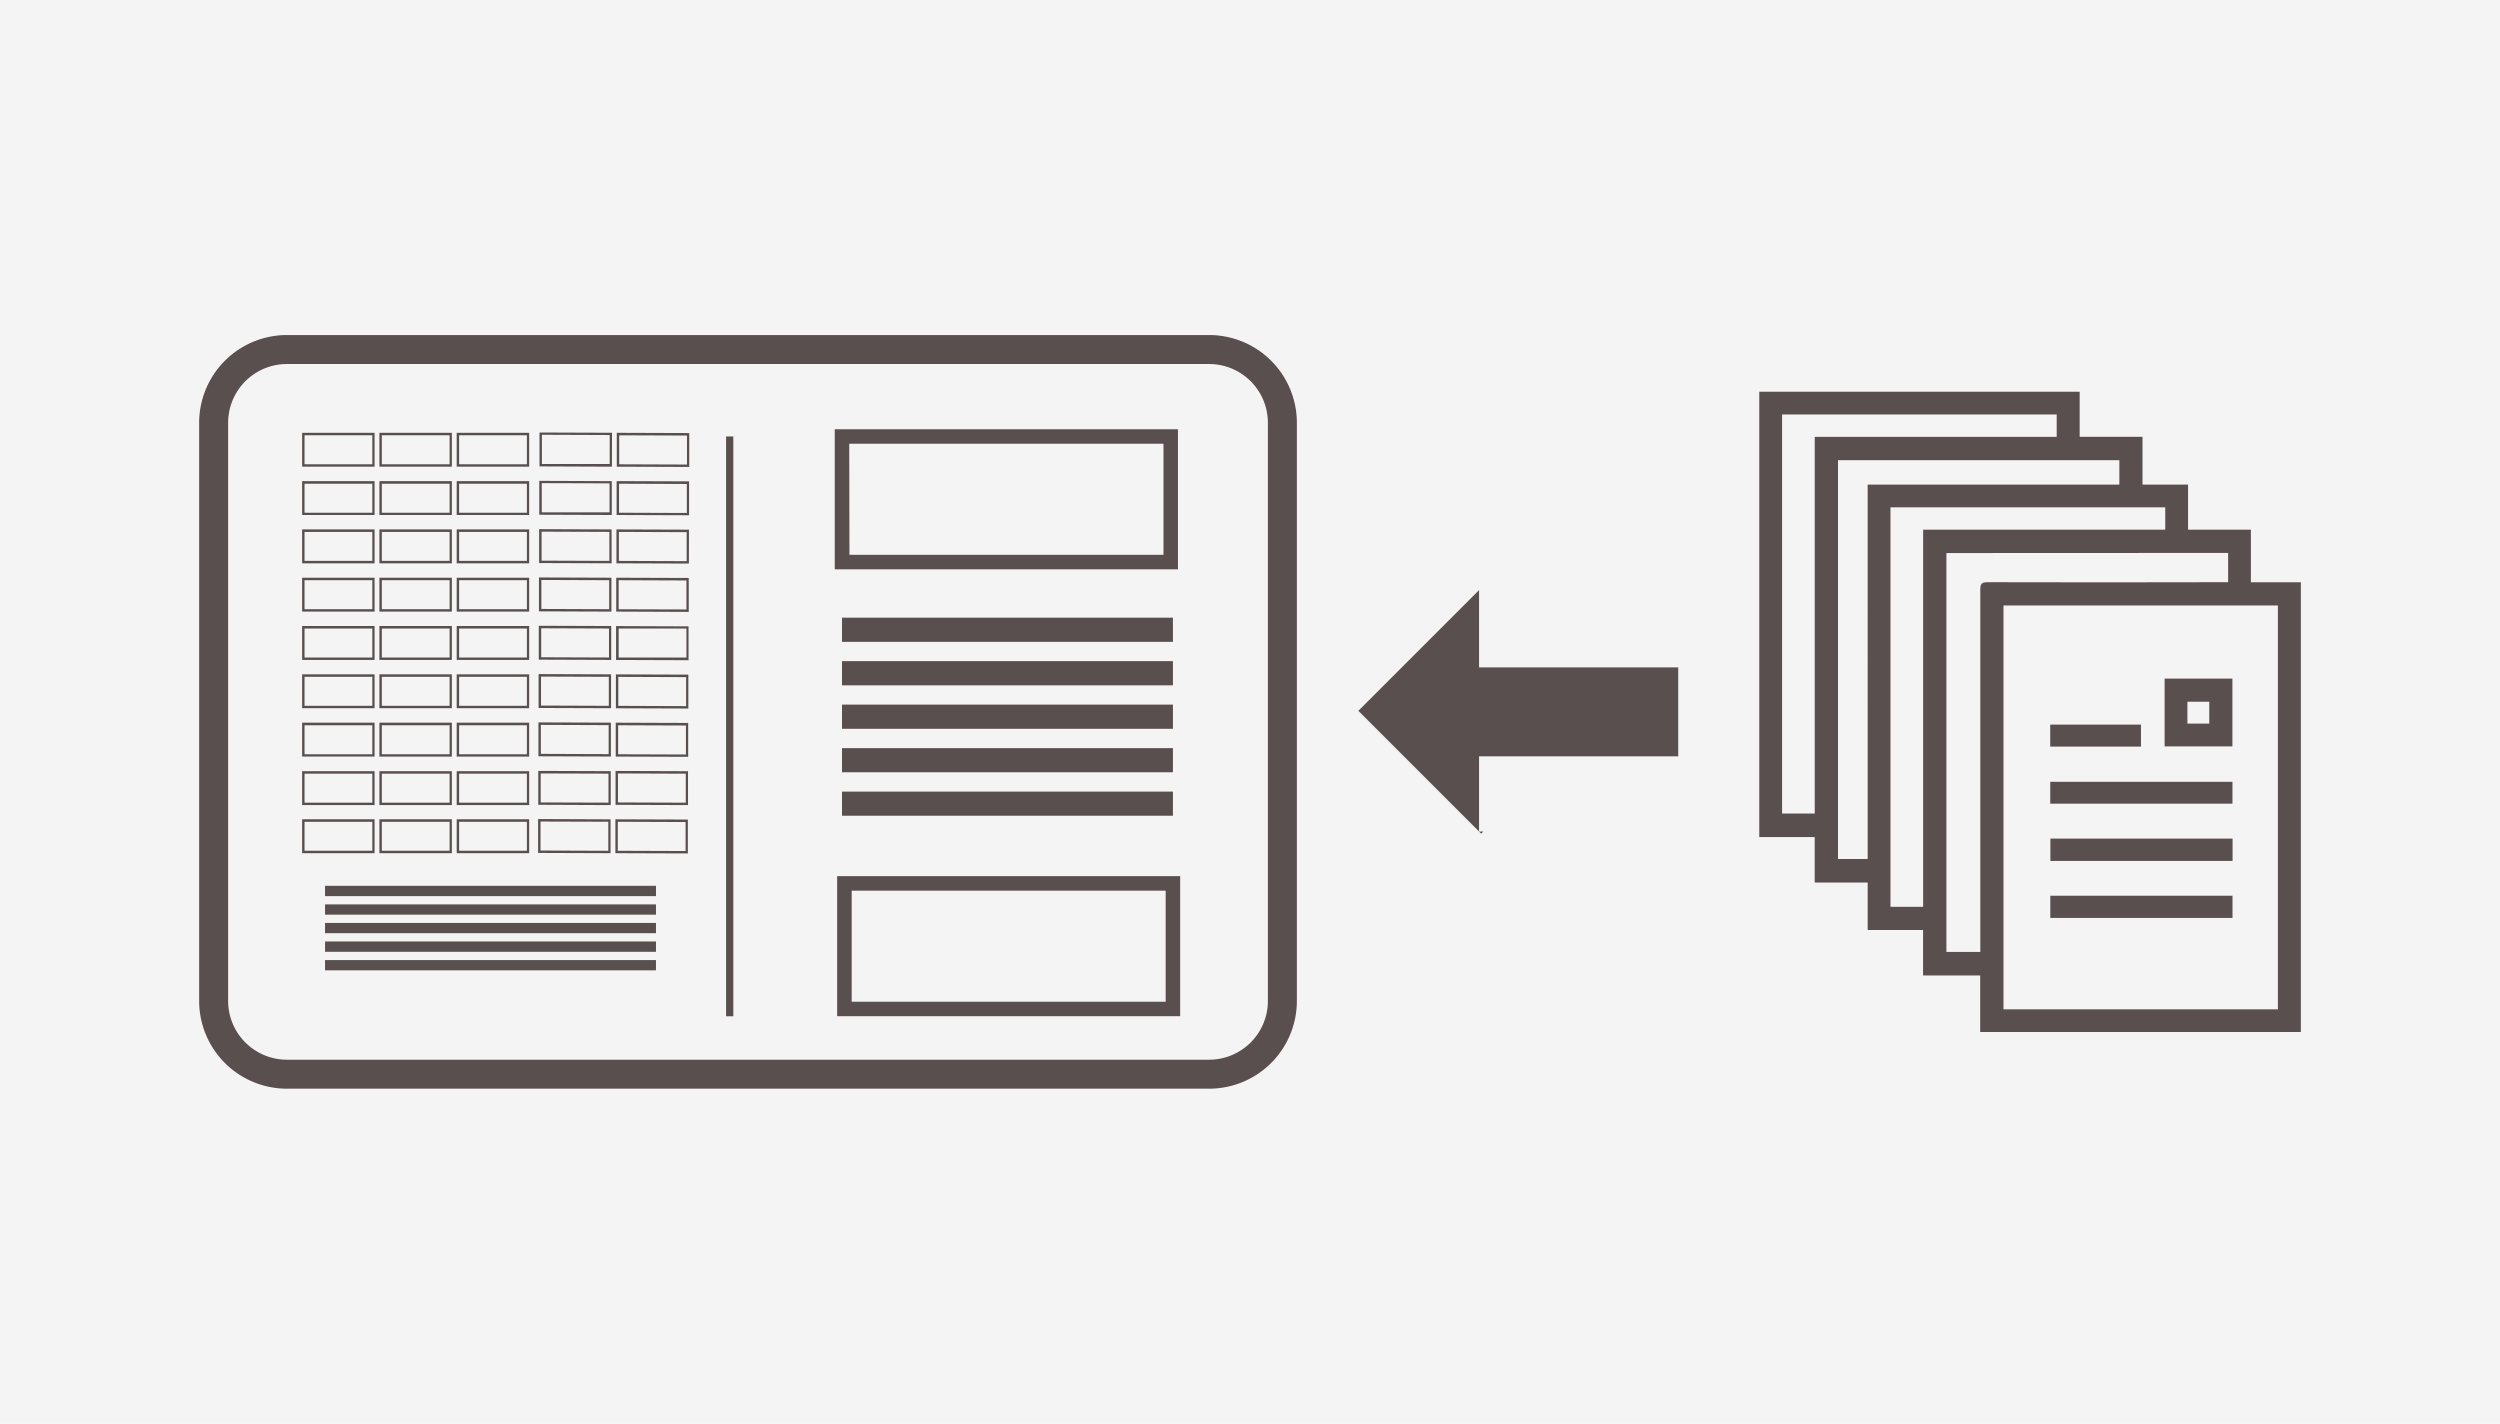
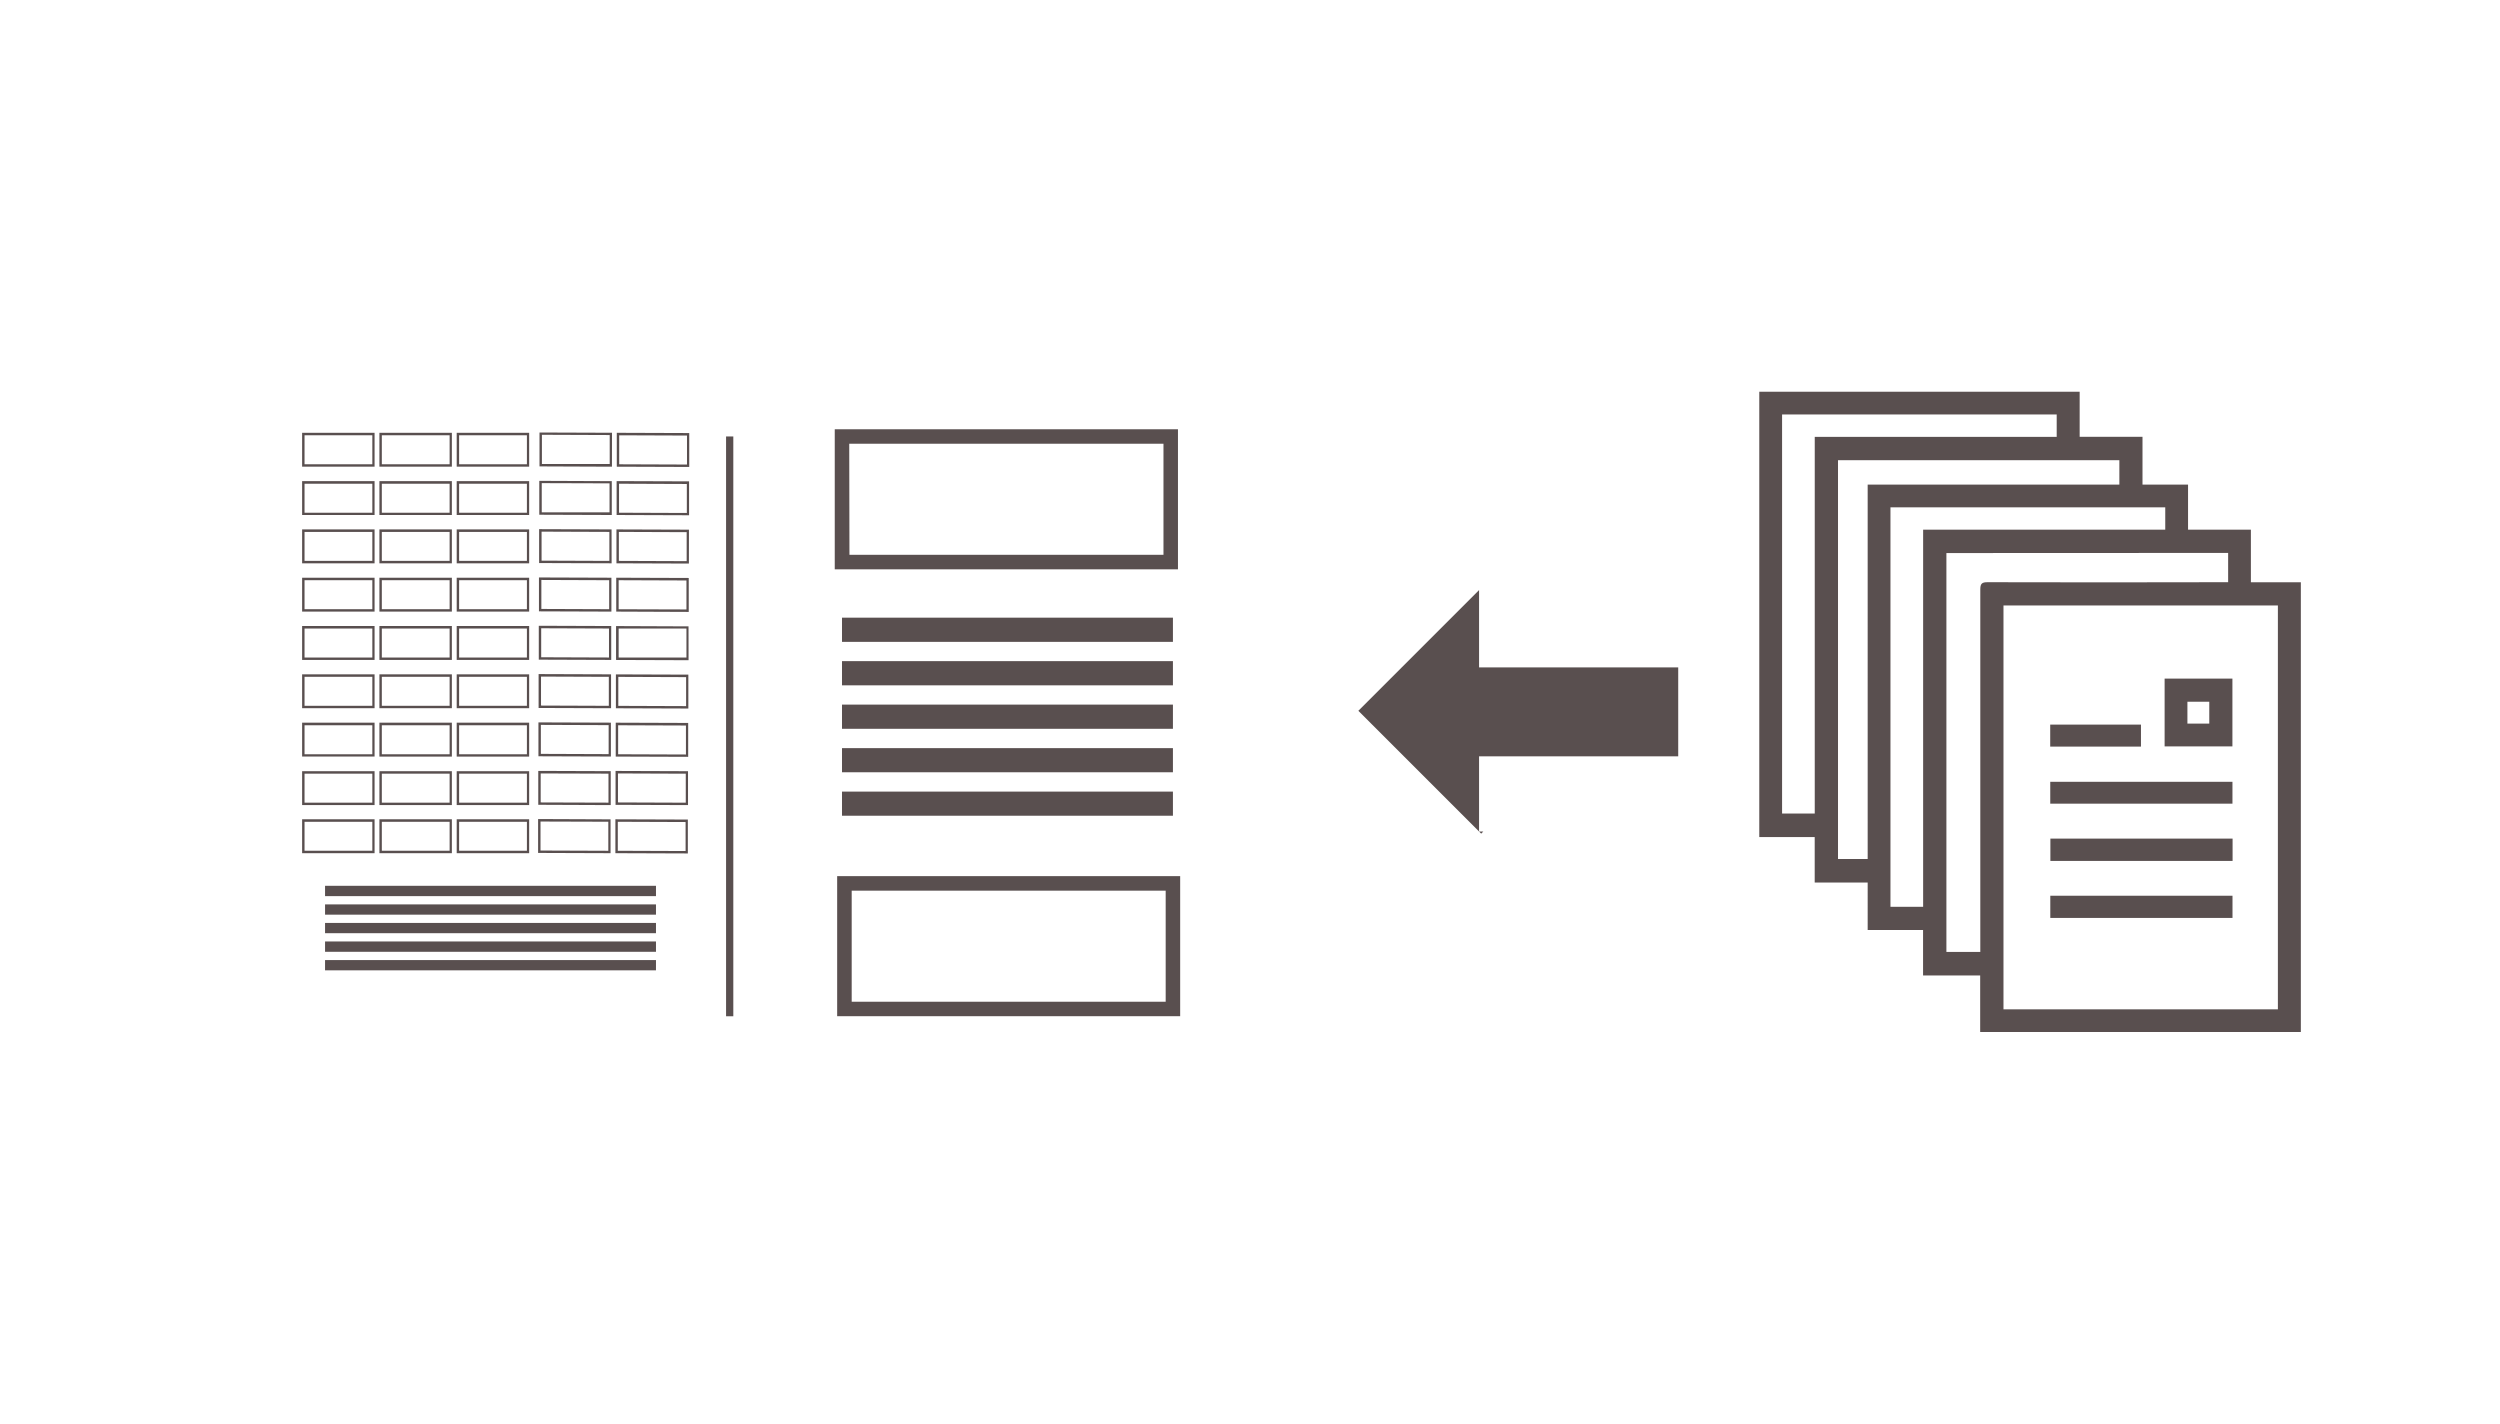
<svg xmlns="http://www.w3.org/2000/svg" viewBox="0 0 590 336">
  <defs>
    <style>.cls-2{fill:#594f4f}</style>
  </defs>
  <g id="Layer_2" data-name="Layer 2">
    <g id="レイヤー_1" data-name="レイヤー 1">
-       <path fill="#f4f4f4" d="M0 0h590v336H0z" />
-       <path class="cls-2" d="M285.37 256.93H67.7A20.72 20.72 0 0 1 47 236.24V99.76a20.72 20.72 0 0 1 20.7-20.69h217.67a20.71 20.71 0 0 1 20.69 20.69v136.48a20.71 20.71 0 0 1-20.69 20.69zM67.7 85.91a13.87 13.87 0 0 0-13.86 13.85v136.48a13.87 13.87 0 0 0 13.86 13.85h217.67a13.87 13.87 0 0 0 13.85-13.85V99.76a13.87 13.87 0 0 0-13.85-13.85z" />
      <path class="cls-2" d="M278 134.37h-81V101.3h81zm-77.53-3.43h74.11v-26.22h-74.16zm78.05 108.89h-80.95v-33.06h80.95zM201 236.41h74.1v-26.22H201zM88.4 110.14H71.3v-8h17.1zm-16.53-.57h16v-6.84h-16zm34.77.57h-17.1v-8h17.1zm-16.53-.57h16v-6.84h-16zm34.77.57h-17.1v-8h17.1zm-16.53-.57h16v-6.84h-16zM88.4 121.54H71.3v-8h17.1zM71.87 121h16v-6.84h-16zm34.77.54h-17.1v-8h17.1zM90.11 121h16v-6.84h-16zm34.77.54h-17.1v-8h17.1zm-16.53-.54h16v-6.84h-16zM88.4 132.94H71.3v-8h17.1zm-16.53-.57h16v-6.84h-16zm34.77.57h-17.1v-8h17.1zm-16.53-.57h16v-6.84h-16zm34.77.57h-17.1v-8h17.1zm-16.53-.57h16v-6.84h-16zM88.4 144.34H71.3v-8h17.1zm-16.53-.57h16v-6.84h-16zm34.77.57h-17.1v-8h17.1zm-16.53-.57h16v-6.84h-16zm34.77.57h-17.1v-8h17.1zm-16.53-.57h16v-6.84h-16zM88.4 155.74H71.3v-8h17.1zm-16.53-.57h16v-6.84h-16zm34.77.57h-17.1v-8h17.1zm-16.53-.57h16v-6.84h-16zm34.77.57h-17.1v-8h17.1zm-16.53-.57h16v-6.84h-16zM88.4 167.14H71.3v-8h17.1zm-16.53-.57h16v-6.84h-16zm34.77.57h-17.1v-8h17.1zm-16.53-.57h16v-6.84h-16zm34.77.57h-17.1v-8h17.1zm-16.53-.57h16v-6.84h-16zM88.4 178.55H71.3v-8h17.1zM71.87 178h16v-6.84h-16zm34.77.55h-17.1v-8h17.1zM90.11 178h16v-6.84h-16zm34.77.55h-17.1v-8h17.1zm-16.53-.55h16v-6.84h-16zM88.4 190H71.3v-8h17.1zm-16.53-.57h16v-6.84h-16zm34.77.57h-17.1v-8h17.1zm-16.53-.57h16v-6.84h-16zm34.77.57h-17.1v-8h17.1zm-16.53-.57h16v-6.84h-16zM88.4 201.35H71.3v-8h17.1zm-16.53-.57h16v-6.84h-16zm34.77.57h-17.1v-8h17.1zm-16.53-.57h16v-6.84h-16zm34.77.57h-17.1v-8h17.1zm-16.53-.57h16v-6.84h-16zm36.07-90.64l-17.1-.07v-8l17.11.06zm-16.53-.63h16v-6.84l-16-.06zm34.77.69l-17.1-.06v-8l17.1.06zm-16.53-.63l16 .06v-6.84l-16-.06zm-1.75 11.97l-17.11-.06v-8l17.11.07zm-16.53-.63h16v-6.84l-16-.05zm34.77.69l-17.1-.06v-8l17.1.06zm-16.53-.6l16 .06v-6.84l-16-.06zm-1.75 11.94l-17.11-.06v-8l17.1.06zm-16.53-.63l16 .06v-6.84l-16-.06zm34.77.69l-17.1-.06v-8l17.11.06zm-16.53-.63l16 .06v-6.84l-16-.06zm-1.76 11.97l-17.1-.06v-8l17.1.06zm-16.53-.63l16 .06v-6.84l-16-.06zm34.78.7l-17.11-.07v-8l17.11.06zm-16.54-.63l16 .05v-6.84l-16-.06zm-1.75 11.96l-17.1-.06v-8l17.1.06zm-16.53-.63l16 .06v-6.84l-16-.06zm34.78.7l-17.11-.06v-8l17.1.07zm-16.5-.63h16v-6.84h-16zm-1.79 11.96l-17.1-.06v-8l17.1.06zm-16.53-.63l16 .06v-6.84l-16-.06zm34.77.7l-17.1-.06v-8l17.1.06zm-16.53-.63l16 .06v-6.84l-16-.06zm-1.75 11.96l-17.1-.06v-8l17.1.06zm-16.53-.63l16 .06v-6.84l-16-.06zm34.77.7l-17.1-.06v-8l17.1.06zm-16.53-.61l16 .06v-6.84l-16-.06zm-1.75 12l-17.1-.07v-8l17.1.06zm-16.53-.63l16 .05v-6.84l-16-.05zm34.77.63l-17.1-.06v-8l17.1.06zm-16.53-.63l16 .06v-6.84l-16-.06zm-1.75 11.98l-17.1-.06v-8l17.1.07zm-16.53-.63l16 .06v-6.85l-16-.05zm34.77.69l-17.1-.06v-8l17.1.06zm-16.53-.63l16 .06V194l-16-.06zm52.91-55.01h78.1v5.7h-78.1zm0 10.26h78.1v5.7h-78.1zm0 10.26h78.1v5.7h-78.1zm0 10.26h78.1v5.7h-78.1zm0 10.26h78.1v5.7h-78.1zm-122 22.24h78.1v2.43h-78.1zm0 4.38h78.1v2.43h-78.1zm0 4.38h78.1v2.43h-78.1zm0 4.38h78.1v2.43h-78.1zm0 4.38h78.1V229h-78.1zm94.64-123.56h1.71v136.82h-1.71zm295.97 140.54v-13.34h-13.48v-10.73h-13.07V114.37h75.61V125h14.83v12.42H543v106.13zm5.5-100.66v95.31h64.76v-95.31zm-13.47-12.37v94.14h8v-85.53c0-1.39.36-1.74 1.74-1.73q27.38.07 54.75 0h2v-6.91zM511 119.73h-64.85V214h7.71v-89H511z" />
      <path class="cls-2" d="M483.89 197.91h43v5.27h-43zm-.02 18.73v-5.24h43v5.24zm26.98-56.49h16v16h-16zm5.38 10.62h5.16v-5.16h-5.16zm10.63 13.73v5.16h-43v-5.16zM505.27 171v5.19h-21.42V171zm-63.97 37.28v-5.55h-7.53V108.6h66.4v6.48h5.46v-12H490.8V92.45h-75.61v105.1h13.08v10.73zM420.57 192V97.81h64.81v5.29h-57.1V192zm-71.51-34.5v-18.24l-28.49 28.49 28.49 28.49V178.5h47v-21h-47zm.5 39.24l.49-.49h-.98l.49.49z" />
    </g>
  </g>
</svg>